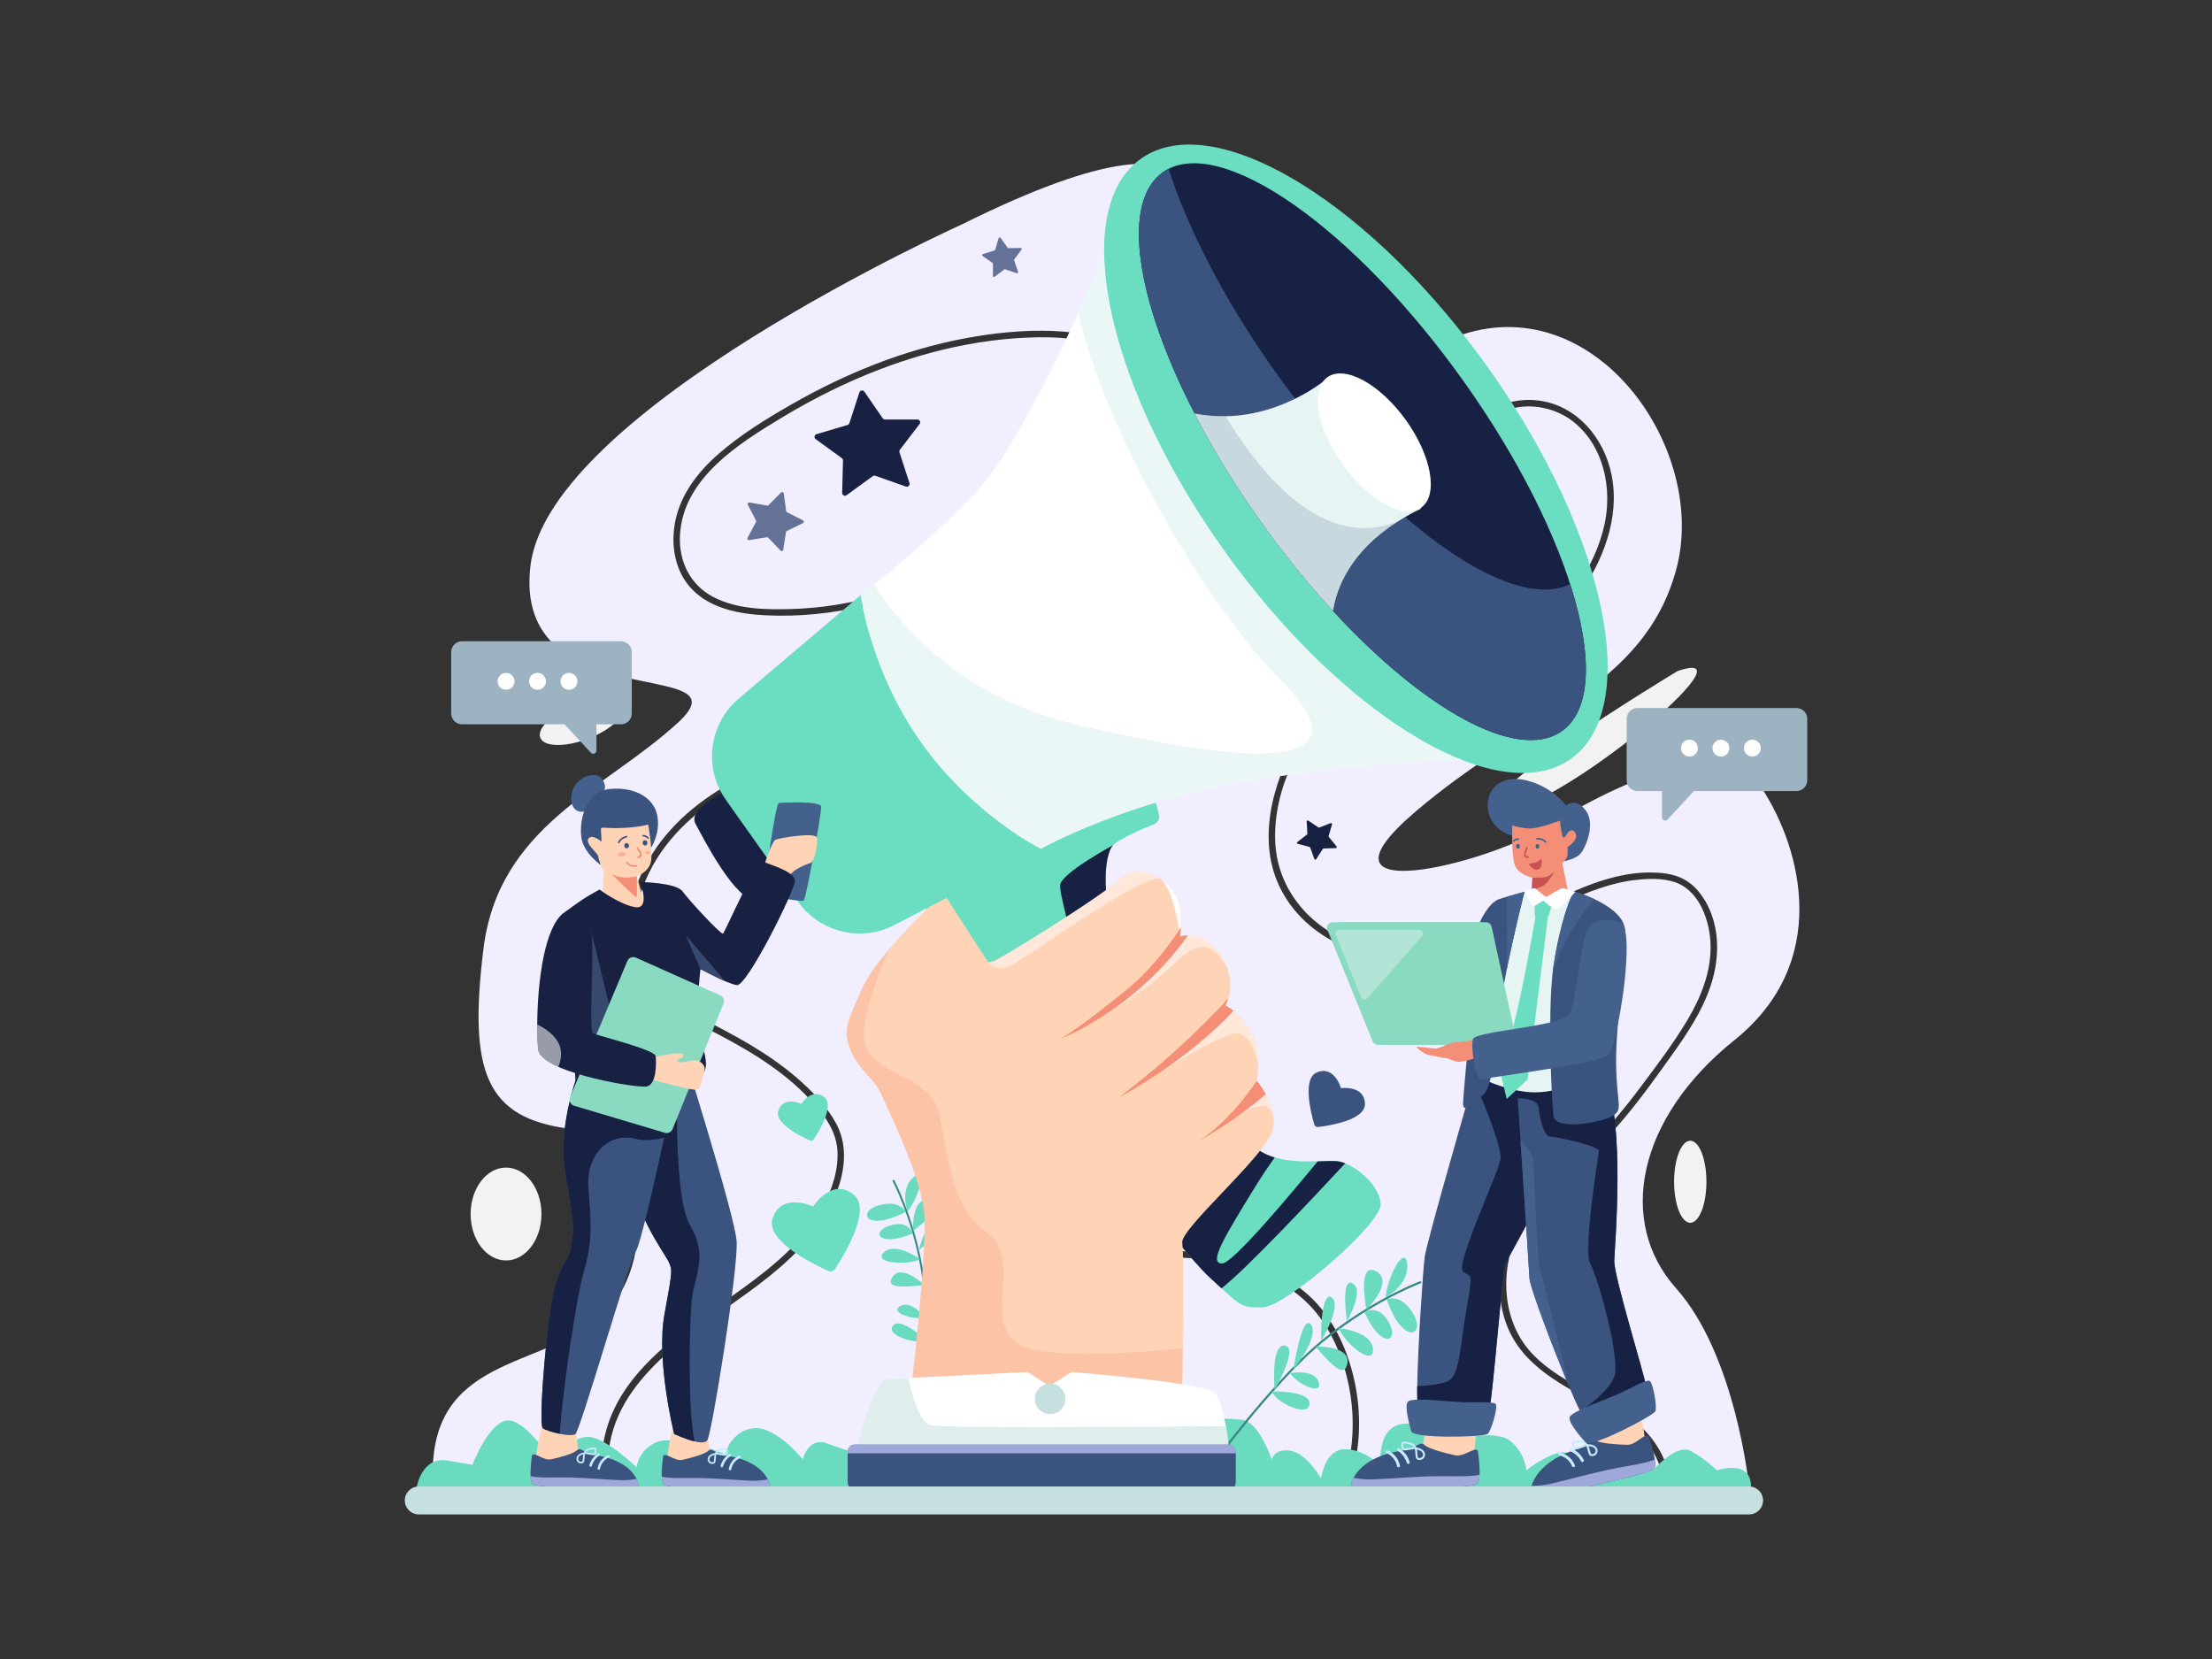
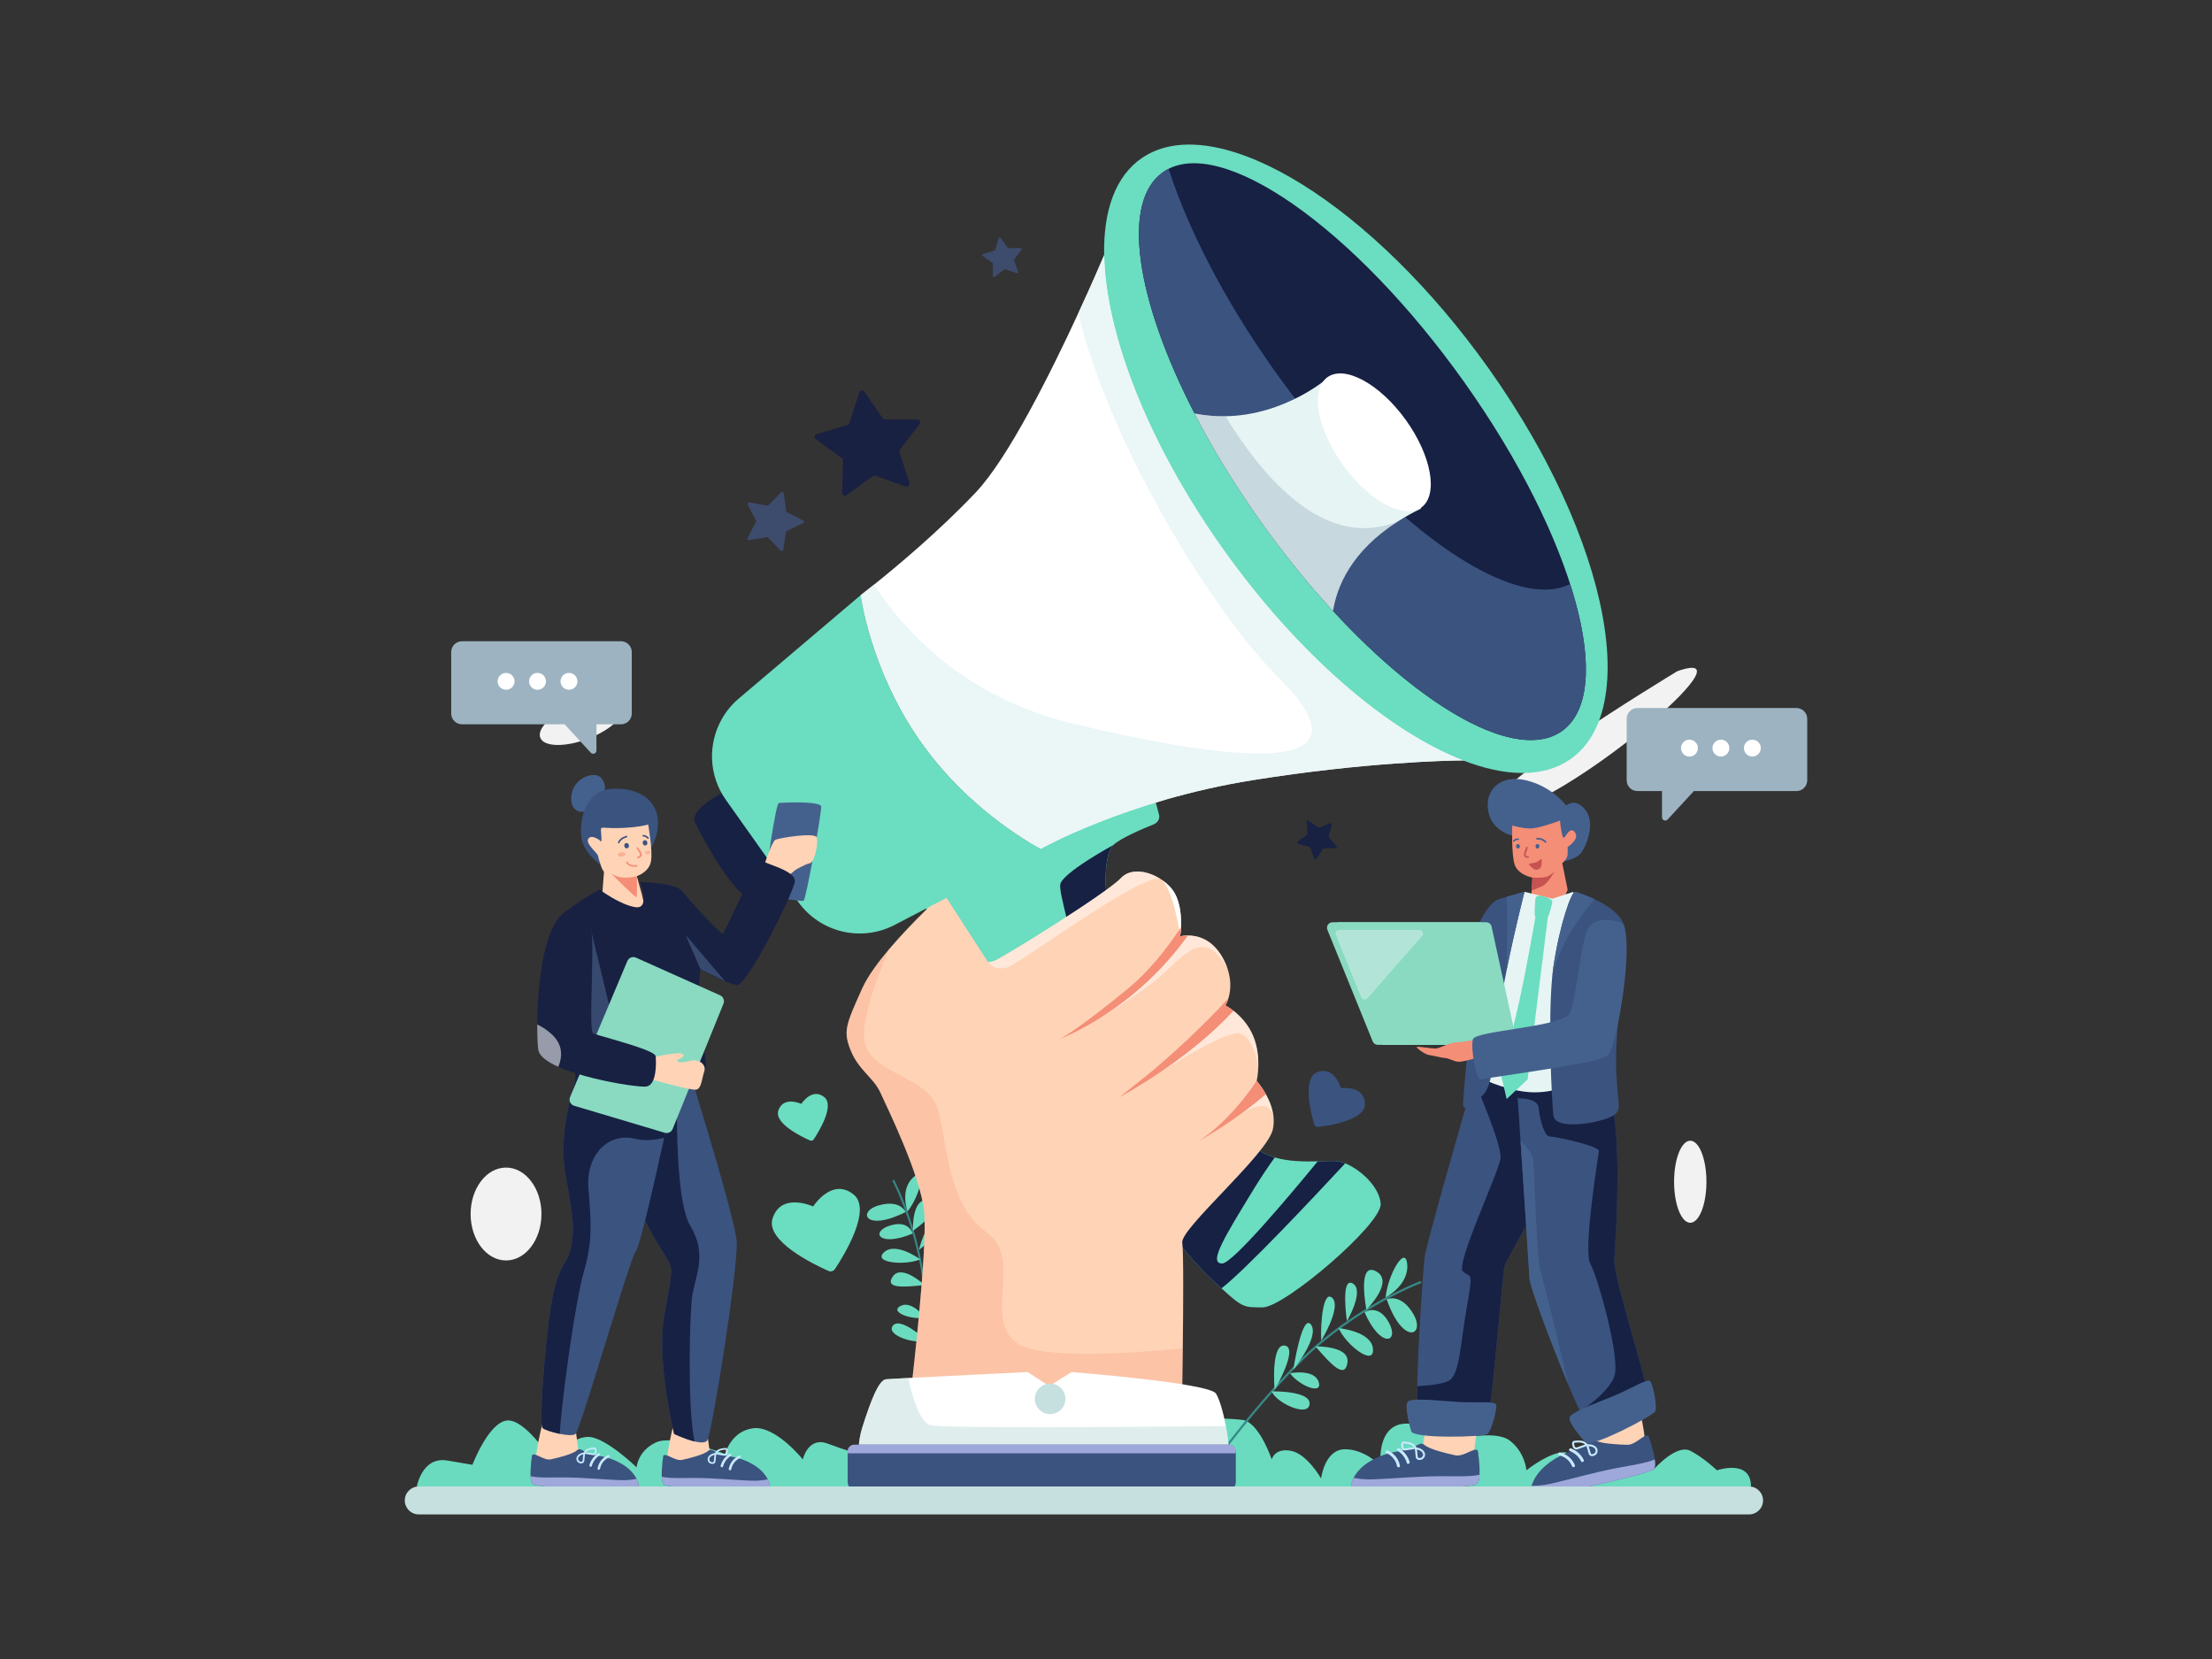
<svg xmlns="http://www.w3.org/2000/svg" id="object" x="0px" y="0px" viewBox="0 0 1600 1200" style="enable-background:new 0 0 1600 1200;" xml:space="preserve">
  <rect x="0" y="0" width="1600" height="1200" fill="#333333" stroke="none" />
  <style type="text/css"> .st0{fill:#F0EEFF;} .st1{fill:#6ADBBF;} .st2{fill:#368987;} .st3{fill:#F2F2F2;} .st4{fill:#6BDDC0;} .st5{fill:#162144;} .st6{fill:#FFD3B6;} .st7{fill:#FFFFFF;} .st8{opacity:0.48;} .st9{fill:#F48E76;} .st10{opacity:0.24;fill:#F48E76;enable-background:new ;} .st11{fill:#C6E0DF;} .st12{opacity:0.56;} .st13{fill:#3B537F;} .st14{fill:#9EA8DB;} .st15{fill:#E6F4F4;} .st16{opacity:0.78;} .st17{opacity:0.43;} .st18{fill:#9DB3C1;} .st19{fill:#44618E;} .st20{fill:#C65252;} .st21{fill:#C7EAFF;} .st22{fill:#89DAC1;} .st23{opacity:0.44;} .st24{opacity:0.48;fill:#F48E76;enable-background:new ;} .st25{fill:#182142;} .st26{opacity:0.8;} .st27{fill:#40527C;} .st28{opacity:0.55;fill:#FFFFFF;enable-background:new ;} </style>
  <g>
    <g>
-       <path class="st0" d="M1254.54,752.37c70.21-56.34,48.36-138.19,20.28-181.51s-111.21-0.55-156.23,27.21s-177.48,59.71-94.87-10.87 s165.3-89.3,188.7-175.11c23.4-85.81-56.57-201.62-154.15-170.29s-271.75,95.41-225.74,8.04 c46.02-87.37,73.79-192.28-136.67-87.56c0,0-298.36,134.36-312.13,246.69c-13.78,112.33,159.62,65.28,106.51,113.89 s-129.65,74.5-140.57,163.62s1.84,122.11,62.3,130s64.39,105.77,18.21,140.09s-124.03,27.06-116.68,120.62l123.32-0.26 c-1.74-9.62-2.23-19.43-0.96-29.35c7.13-55.51,61.23-86.43,102.19-116.24c21.81-15.88,43.62-33.92,56.82-57.92 c6.91-12.57,11.93-27.5,10.8-42c-1.22-15.75-12.31-28.68-22.96-39.46c-20.76-21.03-46.94-35.61-73.06-48.89 c-12.57-6.39-26.27-11.83-37.31-20.77c-11.67-9.45-16.45-23.24-17.89-37.81c-2.87-29.01,8.66-58.07,27.04-80.15 c18.89-22.7,44.72-38.54,71.65-49.98c2.74-1.16,5.13,2.87,2.36,4.04c-6.54,2.78-12.98,5.78-19.27,9.09 c-25.97,13.67-49.83,32.83-64.18,58.86c-7.14,12.95-11.9,27.41-13.06,42.19c-1.14,14.63,0.42,32.27,10.1,44.03 c9.14,11.1,23.55,16.72,36.08,23c12.77,6.4,25.49,12.95,37.75,20.29c11.93,7.14,23.45,15.05,33.94,24.19 c10.55,9.18,21.02,19.91,27.78,32.27c13.33,24.37,1.72,54.64-13.34,75.43c-15.37,21.22-36.46,37.47-57.66,52.49 c-41.97,29.74-96.95,65.01-93.69,123.7c0.24,4.37,0.81,8.7,1.62,12.99l528.47-1.11c3.11-7.96,5.36-16.27,6.74-24.76 c3-18.5,1.9-37.71-2.75-55.85c-5.13-20.01-14.46-39.67-29.67-53.96c-27.65-25.97-68.36-31.93-104.81-31.96 c-3.02,0-3.01-4.68,0-4.68c22.32,0.02,45.01,2.24,66.28,9.31c18.27,6.07,35.52,15.97,48.21,30.66 c13.84,16.04,22.28,36.77,26.32,57.42c4.8,24.52,3.31,50.53-5.36,73.81l229.05-0.48c-1.6-11.65-5.49-22.8-13.11-32.3 c-9.25-11.52-22.02-19.46-34.74-26.61c-25.94-14.59-54.57-27.95-66.13-57.47c-11.37-29.04-3.98-63.96,14.33-88.51 c11.57-15.52,27.88-26.12,42.17-38.86c15.02-13.39,27.88-28.98,39.92-45.04c11.89-15.86,24.07-31.89,34.2-48.95 c9.7-16.35,16.97-34.44,16.62-53.73c-0.32-17.36-7.86-39.91-26.1-45.87c-8.71-2.85-18.57-2.52-27.58-1.56 c-9.06,0.96-17.97,3.21-26.59,6.1c-34.74,11.67-64.96,33.86-100.14,44.45c-36.12,10.87-77.25,8.27-107.5-15.93 c-12.96-10.36-23.02-24.25-27.97-40.15c-5.75-18.45-4.46-38.49,0.59-56.94c9.86-36.01,33.08-68.45,62.04-91.64 c2.33-1.87,5.66,1.43,3.31,3.31c-7.08,5.67-13.76,11.8-19.95,18.43c-25.88,27.67-46.85,66.41-44.99,105.26 c1.79,37.54,30.06,66.71,65.6,75.83c20.81,5.34,42.9,4.08,63.52-1.5c17.97-4.86,34.77-13.09,51.3-21.48 c30.61-15.52,63.82-34.1,99.42-30.66c9.09,0.88,17.27,3.89,23.77,10.5c5.87,5.97,10.08,13.49,12.66,21.42 c5.23,16.03,3.94,33.85-1.36,49.68c-6.12,18.32-16.96,34.52-28.1,50.12c-11.5,16.1-23.03,32.25-35.85,47.34 c-6.41,7.55-13.17,14.8-20.43,21.55c-7.48,6.95-15.6,13.16-23.45,19.68c-13.56,11.26-24.98,23.78-32.11,40.08 c-12.81,29.27-10.95,65.58,12.51,88.96c21.35,21.27,51.91,29.44,74.6,48.96c12.04,10.36,20.31,23.85,23.38,39.51 c0.39,2.01,0.7,4.02,0.95,6.03l56.29-0.12c0,0-9.51-94.88-52.73-143.3C1169.2,883.48,1184.34,808.71,1254.54,752.37z M1069.67,303.96c10.01-10.44,24.42-15.29,38.73-14.64c27.95,1.28,48.79,22.77,55.99,48.81c8.49,30.71-2.55,62.54-19.49,88.25 c-1.65,2.51-5.7,0.16-4.04-2.36c9.13-13.85,16.45-29,19.86-45.31c5.39-25.79-0.66-55.2-21.52-72.74 c-18.56-15.61-48.84-16.81-66.21,1.31C1070.89,309.45,1067.59,306.13,1069.67,303.96z M814.82,260.63 c-17.65-14.09-41.14-16.91-63.01-16.67c-23.63,0.26-47.2,3.52-70.16,9.08c-40.83,9.9-79.65,27.08-115.59,48.71 c-31.64,19.04-72.04,44.22-74.22,85.36c-0.99,18.64,7.15,35.77,23.96,44.63c16.94,8.93,37.6,9.32,56.29,8.8 c43.06-1.2,85.53-13.53,122.64-35.35c2.6-1.53,4.96,2.52,2.36,4.04c-43.11,25.34-93.76,38.33-143.79,35.81 c-18.5-0.93-38.74-4.71-52.32-18.38c-12.77-12.86-15.98-31.94-12.62-49.24c3.78-19.46,16.17-35.7,30.77-48.56 c16.27-14.34,35.2-25.95,53.97-36.68c38.66-22.1,80.63-39.1,124.49-47.37c21.07-3.97,42.8-6.27,64.25-5.41 c20.06,0.8,40.29,5.15,56.28,17.91C820.49,259.2,817.16,262.49,814.82,260.63z" />
-     </g>
+       </g>
    <g>
      <path class="st1" d="M301.52,1075.19c0,0,3.81-21.83,22.01-18.75s18.2,3.08,18.2,3.08s11.18-29.5,24.3-31.94 c13.11-2.44,32.5,28,32.5,28s15.29-17.12,27.78-16.2c12.49,0.93,34.15,21.98,34.15,21.98s0.83-11.88,13.99-18.02 c13.17-6.14,49.98,8.32,49.98,8.32s4.36-16.71,20.54-18.58s35.74,22.58,35.74,22.58s3.68-16.86,18.06-11.43 c14.37,5.43,22.19,7.29,22.19,7.29l30.68-25.73c0,0,238.24-2.85,249.32,1.79s18.93,28.08,18.93,28.08s1.86-8.36,13.69-6.29 s21.99,20.06,21.99,20.06s2.56-21.27,17.43-21.15s25.7,12.2,25.7,12.2s-3.03-23.73,11.78-29.53s39.39,11.02,39.39,11.02 s30.96-8.46,42.12,0s12.12,21.55,12.12,21.55s12.9-10.58,24.31-12.84s17.24,12.84,17.24,12.84s12.68-23.7,31.47-18.44 s19.24,17.57,19.24,17.57s16.29-18.36,26.25-13.26s19.3,14.14,19.3,14.14s24.61-8.54,24.61,11.69H301.52V1075.19z" />
    </g>
    <g>
      <g>
        <g>
          <path class="st2" d="M663.87,1045.89c-0.01,0-0.01,0-0.02,0c-0.39-0.06-0.66-0.4-0.6-0.78c0.08-0.54,7.98-54.71,5.55-102.84 c-2.42-48.05-22.88-87.42-23.09-87.81c-0.18-0.34-0.04-0.75,0.31-0.91c0.35-0.17,0.78-0.03,0.95,0.31 c0.21,0.39,20.8,40.03,23.24,88.37c2.43,48.26-5.49,102.55-5.57,103.1C664.59,1045.68,664.25,1045.93,663.87,1045.89z" />
        </g>
        <g>
          <g>
            <path class="st1" d="M655.09,876.68c0,0-3.81-9.3-19.57-4.77C619.75,876.45,626.07,891.38,655.09,876.68z" />
          </g>
          <g>
            <path class="st1" d="M660.14,892.27c0,0-2.67-10.28-16.69-5.7C629.42,891.16,635.87,902.41,660.14,892.27z" />
          </g>
          <g>
            <path class="st1" d="M656.44,876.3c0,0-5.77-15.84,4.17-24.72C670.54,842.7,665.82,864.37,656.44,876.3z" />
          </g>
          <g>
            <path class="st1" d="M660.38,890.26c0,0-1.33-25.61,12.51-21.98C686.74,871.9,660.38,890.26,660.38,890.26z" />
          </g>
          <g>
            <path class="st1" d="M664.69,904.12c0,0,5-22.21,14.1-20.06S664.69,904.12,664.69,904.12z" />
          </g>
          <g>
            <path class="st1" d="M665.61,910.93c0,0-17.49-12.98-26.11-5.17C630.89,913.58,654.91,915.54,665.61,910.93z" />
          </g>
          <g>
            <path class="st1" d="M668.5,924.36c0,0,4.98-24.32,13.55-24.67C690.62,899.33,677.1,916.3,668.5,924.36z" />
          </g>
          <g>
            <path class="st1" d="M668.74,929.5c0,0-16.35-15.35-22.81-6.36S653.25,931.17,668.74,929.5z" />
          </g>
          <g>
            <path class="st1" d="M669.1,950.03c0,0,1.91-27.11,11.61-28.7C690.41,919.73,669.1,950.03,669.1,950.03z" />
          </g>
          <g>
            <path class="st1" d="M669.18,953.05c0,0-9.74-12.76-17.87-8.39C643.17,949.02,659.12,954.92,669.18,953.05z" />
          </g>
          <g>
            <path class="st1" d="M669.22,967.49c0,0,6.9-30.25,14.85-25.04C692.02,947.66,669.22,967.49,669.22,967.49z" />
          </g>
          <g>
            <path class="st1" d="M669.96,969.42c0,0-18.71-17.46-24.15-10.49C640.37,965.91,663.09,972.87,669.96,969.42z" />
          </g>
        </g>
      </g>
      <g>
        <g>
          <path class="st2" d="M866.01,1075c0.01,0,0.01,0.01,0.02,0.01c0.35,0.24,0.83,0.15,1.08-0.2c0.35-0.51,35.66-51.78,74.58-90.27 c38.86-38.43,85.44-56.13,85.91-56.3c0.4-0.15,0.6-0.6,0.45-1s-0.6-0.6-1-0.45c-0.47,0.18-47.37,17.99-86.46,56.65 c-39.02,38.6-74.41,89.98-74.76,90.49C865.59,1074.28,865.67,1074.76,866.01,1075z" />
        </g>
        <g>
          <g>
            <path class="st1" d="M1003.02,939.86c0,0,10.19-4.94,19.3,10.62C1031.43,966.04,1014.91,973.83,1003.02,939.86z" />
          </g>
          <g>
            <path class="st1" d="M987.01,949.14c0,0,10.03-6.62,17.71,7.69S998.61,975.75,987.01,949.14z" />
          </g>
          <g>
            <path class="st1" d="M1002.24,938.53c0,0,16.78-8.96,15.66-23.81S1003.91,921.53,1002.24,938.53z" />
          </g>
          <g>
            <path class="st1" d="M988.37,947.28c0,0,20.73-20.45,6.89-27.75S988.37,947.28,988.37,947.28z" />
          </g>
          <g>
            <path class="st1" d="M974.27,955.66c0,0,13.07-22.33,4.15-27.32S974.27,955.66,974.27,955.66z" />
          </g>
          <g>
            <path class="st1" d="M968.3,960.68c0,0,23.95,2.18,24.82,15.16C994.01,988.83,973.3,972.53,968.3,960.68z" />
          </g>
          <g>
            <path class="st1" d="M955.68,969.77c0,0,14.71-24.08,8.13-30.78S955,956.6,955.68,969.77z" />
          </g>
          <g>
            <path class="st1" d="M951.54,973.9c0,0,24.86-0.65,23.11,11.7C972.9,997.95,962.63,986.86,951.54,973.9z" />
          </g>
          <g>
            <path class="st1" d="M935.48,990.81c0,0,19.31-24.13,12.78-32.7C941.73,949.53,935.48,990.81,935.48,990.81z" />
          </g>
          <g>
            <path class="st1" d="M933.1,993.29c0,0,17.59-3.41,20.73,6.32S939.69,1002.37,933.1,993.29z" />
          </g>
          <g>
            <path class="st1" d="M921.96,1005.35c0,0,17.73-30.49,7.38-32.06C919,971.72,921.96,1005.35,921.96,1005.35z" />
          </g>
          <g>
            <path class="st1" d="M919.89,1006.41c0,0,28.36-0.65,27.35,9.25C946.22,1025.57,922.73,1014.44,919.89,1006.41z" />
          </g>
        </g>
      </g>
    </g>
    <g>
      <g>
        <path class="st3" d="M1213.25,485.5c0,0-170.31,102.79-127.86,101.7C1127.84,586.12,1272.92,464.44,1213.25,485.5z" />
      </g>
      <g>
        <ellipse class="st3" cx="366.03" cy="878.13" rx="25.62" ry="33.59" />
      </g>
      <g>
        <ellipse transform="matrix(0.933 -0.36 0.36 0.933 -159.714 186.448)" class="st3" cx="420.72" cy="522.02" rx="32.11" ry="13.12" />
      </g>
      <g>
        <ellipse class="st3" cx="1222.61" cy="854.79" rx="11.7" ry="29.68" />
      </g>
    </g>
    <g>
      <path class="st4" d="M998.69,870.68c1.04,14.72-69.68,74.97-85.28,74.97c-13.44,0-14.28,0.52-29.88-13.76 c-2.51-2.29-5.4-4.97-8.78-8.09C852,902.82,746.04,765.87,707.7,717.06c-2.86-3.63-5.33-6.77-7.37-9.34 c-29.51-37.17-33.93-61.96-33.93-61.96l166.16-78.19l5.79,21.65c0.77,2.89-0.87,5.86-3.93,7.08c-8.28,3.32-23.91,9.98-29.17,14.96 c-7.28,6.9-8.84,43.7,4.7,73.59c13.53,29.89,81.11,129.24,97.37,144.42c4.1,3.82,9.21,6.33,14.75,7.95 c10.17,2.99,21.78,3.04,31.09,2.79c5.79-0.14,10.69-0.4,13.82-0.12c1.81,0.16,3.87,0.71,6.04,1.58 C983.93,845.87,997.82,858.41,998.69,870.68z" />
    </g>
    <g>
      <path class="st5" d="M973,841.49c-21.07,22.72-71.97,77.01-89.48,90.41c-2.51-2.29-5.4-4.97-8.78-8.09 c-22.75-20.98-128.71-157.93-167.05-206.74c21.16-12.51,60.59-35.9,64-38.41c4.68-3.45-5.46-30.36-4.82-38.63 c0.64-8.28,38.36-28.75,38.36-28.75c-7.28,6.9-8.84,43.7,4.7,73.59c13.53,29.89,81.11,129.24,97.37,144.42 c4.1,3.82,9.21,6.33,14.75,7.95c-5.05,7.07-10.09,14.56-14.75,22.17c-21.95,35.88-33.43,54.5-23.28,54.5 c7.51,0,48.43-48.67,69.12-73.88c5.79-0.14,10.69-0.4,13.82-0.12C968.77,840.07,970.83,840.62,973,841.49z" />
    </g>
    <path class="st6" d="M920.68,816.94c-3.9,17.94-67.08,71.77-65.52,81.91c1.01,6.56,0.71,48.01,0.38,76.49 c-0.19,15.56-0.38,27.26-0.38,27.26h-195.8c0,0,11.7-99.59,9.1-126.11c-2.61-26.52-27.04-75.92-31.72-86.32 c-4.68-10.41-15.6-16.12-21.32-30.16c-5.73-14.04-3.64-18.72,8.32-45.24c3.81-8.46,11.19-18.51,19.45-28.28 c17.62-20.84,39.32-40.37,39.32-40.37l32.24,49.92c0,0,0,0,3.9-0.78s81.91-49.14,92.05-60.06c7-7.54,19.56-5.41,28.98,0.73 c0.29,0.18,0.58,0.37,0.86,0.57l0.01,0.01c3.86,2.67,7.13,6.01,9.16,9.62c4.38,7.78,4.81,18,4.52,24.58 c-0.18,3.98-0.62,6.62-0.62,6.62s2.24-0.66,5.66-0.67c6.45-0.03,17.11,2.22,24.77,15.49c1.72,2.99,3,5.86,3.89,8.58 c0.01,0.01,0.01,0.02,0.01,0.02c3.07,9.24,2,16.76,0.59,21.4c-0.99,3.27-2.15,5.1-2.15,5.1s2.49,1.25,5.84,3.86 c4.6,3.57,10.83,9.73,14.44,18.76c2.99,7.47,3.65,15.13,3.53,21.08c0,0.01,0,0.01,0,0.01c-0.12,6.24-1.12,10.6-1.18,10.88 c0,0.01-0.01,0.01-0.01,0.02c0,0,3.41,3.74,6.64,9.57c2.72,4.91,5.31,11.27,5.65,18.12c0,0.01,0,0.01,0,0.02 C921.39,811.97,921.22,814.45,920.68,816.94z" />
    <g>
      <path class="st7" d="M854.22,670.69c-0.18,3.98-0.62,6.62-0.62,6.62s-3.9-31.2-13.06-40.82c3.86,2.67,7.13,6.01,9.16,9.62 C854.07,653.9,854.51,664.11,854.22,670.69z" />
    </g>
    <g class="st8">
      <path class="st7" d="M728.01,699.93c-9.36,2.34-13.26-3.9-13.26-3.9s0,0,3.9-0.78s81.91-49.14,92.05-60.06 c7-7.54,19.56-5.41,28.98,0.73C826.64,630.45,737.12,697.66,728.01,699.93z" />
      <path class="st7" d="M841.11,704.61c-15.83,14.31-50.63,34.9-52.98,36.28c1.22-0.76,11.57-7.2,27.67-18.76 c17.18-12.33,37.79-44.82,37.79-44.82s2.24-0.66,5.66-0.67c6.45-0.03,17.11,2.22,24.77,15.49c1.72,2.99,3,5.86,3.89,8.58 C871.53,671.07,857.5,689.79,841.11,704.61z" />
      <path class="st7" d="M839.29,775.51l52.91-44.41c4.6,3.57,10.83,9.73,14.44,18.76c2.99,7.47,3.65,15.13,3.53,21.08 c-0.09-0.51-3.65-21.11-13.67-23.42C886.52,745.22,840.67,774.62,839.29,775.51z" />
      <path class="st7" d="M921.26,809.53c-2.22-18.78-22.81-4.7-27.92-0.88l22.27-17.24C918.34,796.32,920.93,802.68,921.26,809.53z" />
    </g>
    <g>
      <path class="st9" d="M766.87,751.4c0.64-0.3,11.47-5.64,48.5-35.87c15.76-12.87,28.88-29.62,38.85-44.85 c-0.18,3.98-0.62,6.62-0.62,6.62s2.24-0.66,5.66-0.67C820.76,730.76,768.33,750.86,766.87,751.4z" />
      <path class="st9" d="M809.93,793.53c0.16-0.13,1.81-1.46,19.49-15.59c15.3-12.25,41.67-36.51,59.09-55.81 c-0.99,3.27-2.15,5.1-2.15,5.1s2.49,1.25,5.84,3.86C859.19,767.23,810.88,793.03,809.93,793.53z" />
      <path class="st9" d="M915.62,791.41c-22.38,19.45-46.61,32.88-49.93,34.68c2.97-1.67,22.47-13.38,43.29-44.25 C908.98,781.84,912.39,785.58,915.62,791.41z" />
    </g>
    <path class="st10" d="M855.54,975.34c-0.19,15.56-0.38,27.26-0.38,27.26h-195.8c0,0,11.7-99.59,9.1-126.11 c-2.61-26.52-27.04-75.92-31.72-86.32c-4.68-10.41-15.6-16.12-21.32-30.16c-5.73-14.04-3.64-18.72,8.32-45.24 c3.81-8.46,11.19-18.51,19.45-28.28c-10.32,23.88-22.93,58.28-16.58,71.35c10.14,20.89,46.02,21.46,52.26,46.13 c6.24,24.68,7.02,67.58,34.32,87.09c27.3,19.5-1.56,60.06,21.06,79.57C748.88,983.23,812.45,979.52,855.54,975.34z" />
    <path class="st7" d="M888.96,1054.86c-0.52,14.04-2.08,14.56-2.08,14.56H623.74c0,0-6.24-17.16,0-36.93 c6.24-19.76,11.97-34.32,17.16-34.84c1.2-0.12,7.32-0.46,16.02-0.92c28.94-1.51,86.43-4.28,86.43-4.28l15.6,10.14l16.12-10.14 c0,0,99.85,7.8,104.53,15.6c2.55,4.25,5.26,13.59,7.11,23.49C888.25,1039.81,889.2,1048.47,888.96,1054.86z" />
    <g>
      <circle class="st11" cx="759.6" cy="1011.83" r="11.05" />
    </g>
    <g class="st12">
      <path class="st11" d="M888.96,1054.86c-0.52,14.04-2.08,14.56-2.08,14.56H623.74c0,0-6.24-17.16,0-36.93 c6.24-19.76,11.97-34.32,17.16-34.84c1.2-0.12,7.32-0.46,16.02-0.92c3.57,15.87,9.01,32.59,16.23,34.2 c9.75,2.17,136.77,1.33,213.56,0.61C888.25,1039.81,889.2,1048.47,888.96,1054.86z" />
    </g>
    <g>
      <path class="st13" d="M893.9,1050.73v21.11c0,3.19-2.1,5.76-4.68,5.76H617.83c-2.59,0-4.68-2.57-4.68-5.76v-21.11 c0-3.18,2.09-5.76,4.68-5.76h271.39C891.8,1044.98,893.9,1047.56,893.9,1050.73z" />
    </g>
    <g>
      <path class="st14" d="M893.9,1049.66v1.56H613.15v-1.56c0-2.58,2.09-4.68,4.68-4.68h271.39 C891.8,1044.98,893.9,1047.07,893.9,1049.66z" />
    </g>
    <g>
      <g>
        <path class="st5" d="M527.67,570.86c0,0-30.58,13.86-24.67,24.81s28.91,56.45,45.04,56.35c16.13-0.1,31.15-14.82,31.15-14.82 L527.67,570.86z" />
      </g>
      <path class="st7" d="M1060.25,550.04c0,0-0.65,0-1.93,0.01c-11.24,0.09-70.86,1.2-152.46,14.3 c-90.81,14.55-153.07,49.59-153.07,49.59s-49.72-24.94-86.57-77.09c-36.88-52.17-43.64-106.4-43.64-106.4s3.6-2.73,9.59-7.52 c15.48-12.38,46.87-38.46,73.73-66.86c23.46-24.82,54.36-86.88,74.01-129.43c9.82-21.21,16.82-37.56,18.73-42.07 c0.36-0.84,0.54-1.27,0.54-1.27l37.8,53.1l46.06,64.7l86.69,121.8l51.35,72.12L1060.25,550.04z" />
      <g>
        <path class="st4" d="M1161.86,499.23c-2.77,22.63-11.49,40.17-26.62,50.36c-19.26,12.98-46.25,12.32-76.91,0.46 c-54.04-20.87-119.5-76.5-173.93-153.23c-54.31-76.51-84.61-155.6-85.74-212.25c-0.65-32.37,8.22-57.41,27.56-70.45 c0.95-0.64,1.91-1.23,2.87-1.8c54.29-31.65,164.14,36.45,247.96,154.57c11.53,16.25,21.98,32.63,31.3,48.87 c0.16,0.26,0.32,0.52,0.46,0.79c3.22,5.63,6.29,11.23,9.23,16.79c0.02,0.05,0.05,0.09,0.07,0.13 C1151.47,396.86,1167.05,456.96,1161.86,499.23z" />
      </g>
      <g>
        <path class="st5" d="M1129.17,529.22c-32.11,21.67-99.2-15.94-164.99-87.36c-17.91-19.44-35.71-41.38-52.69-65.3 c-18.53-26.11-34.44-52.29-47.4-77.44c-42.61-82.52-53.65-153.82-22.35-174.94c40.85-27.54,138.31,40.81,217.68,152.65 C1138.8,388.7,1170.02,501.68,1129.17,529.22z" />
      </g>
      <g>
        <path class="st13" d="M1135.73,422.44c16.56,51.58,15.66,91.82-6.55,106.77c-32.12,21.69-99.21-15.93-164.99-87.35 c-17.91-19.44-35.7-41.38-52.69-65.31c-18.54-26.1-34.44-52.29-47.4-77.44c-42.62-82.52-53.66-153.82-22.35-174.94 c1.14-0.78,2.33-1.47,3.55-2.06c6.79,21.14,16.51,44.17,28.9,68.17c12.96,25.13,28.86,51.31,47.4,77.44 c16.98,23.91,34.77,45.84,52.68,65.29C1037.73,401.9,1102.43,439.34,1135.73,422.44z" />
      </g>
      <g>
        <path class="st15" d="M1027.91,367.85c-6.11,2.95-11.63,6.03-16.64,9.23l-0.07,0.02c-34.16,21.68-44.33,47.72-47.02,64.76 c-17.91-19.44-35.7-41.38-52.69-65.31c-18.54-26.1-34.44-52.29-47.4-77.44c7.73,1.52,15.21,2.1,22.32,1.96 c43.63-0.74,74.29-27.94,74.29-27.94L1027.91,367.85z" />
      </g>
      <ellipse transform="matrix(0.811 -0.585 0.585 0.811 0.258 641.736)" class="st7" cx="994.28" cy="320.47" rx="27.95" ry="58.08" />
      <g>
        <path class="st4" d="M752.8,613.94l-105.67,55.08c-24.23,12.65-54.09,5.43-69.91-16.85l-52.15-73.55 c-12.58-17.75-13.15-40.63-2.93-58.57c3.05-5.48,7.17-10.48,12.19-14.75l72.99-61.9l15.27-12.95c0,0,6.76,54.24,43.63,106.42 C703.07,588.99,752.8,613.94,752.8,613.94z" />
      </g>
      <g class="st16">
        <path class="st15" d="M1058.33,550.05c-11.24,0.09-70.86,1.2-152.46,14.3c-90.81,14.55-153.07,49.59-153.07,49.59 s-49.72-24.94-86.57-77.09c-36.88-52.17-43.64-106.4-43.64-106.4s3.6-2.73,9.59-7.52c26.47,40.13,71.21,83.28,145.4,100.85 c154.57,36.64,207.49,26.28,146.86-33.96c-45.84-45.55-121.12-166.24-144.52-263.17c9.82-21.21,16.82-37.56,18.73-42.07 c1.13,56.65,31.44,135.74,85.74,212.25C938.83,473.54,1004.29,529.18,1058.33,550.05z" />
      </g>
      <g class="st17">
        <path class="st18" d="M1011.21,377.1c-34.16,21.68-44.33,47.72-47.02,64.76c-17.91-19.44-35.7-41.38-52.69-65.31 c-18.54-26.1-34.44-52.29-47.4-77.44c7.73,1.52,15.21,2.1,22.32,1.96C913.03,344.81,958.28,398.73,1011.21,377.1z" />
      </g>
    </g>
    <g>
      <path class="st19" d="M1093.76,604.42c0,0-14.56-3.08-17.3-17.78s8.45-26.91,27.65-22.17s28.66,18.19,28.66,18.19 s6.98-6.23,14.2,3.49c7.23,9.72,0.25,25.71-2.99,30.42c-3.24,4.71-12.49,6.36-12.49,6.36L1093.76,604.42z" />
      <path class="st9" d="M1093.87,597.07c0,0-0.78,20.55,1.69,28.22s12.87,9.49,12.87,9.49l-0.78,14.55l12.06,5.79 c0,0,7.73-4.35,9.8-4.61s4.41-7.02,4.41-7.02l-3.9-19.12c0,0,3.9-3.25,3.9-6.63s0-5.07,0-5.07s6.89-4.68,6.11-8.45 s-3.77-5.33-6.5-1.17s-2.99,3.77-3.9-0.78c-0.91-4.55-1.3-8.71-1.3-8.71s-15.34,5.85-21.72,5.72 C1100.24,599.15,1093.87,597.07,1093.87,597.07z" />
      <path class="st20" d="M1108.44,634.78c0,0,8.19,0.52,11.18-0.91c2.99-1.43,4.94-3.77,4.94-3.77s-4.68,8.97-9.1,10.92 c-4.42,1.95-7.52,3.14-7.52,3.14L1108.44,634.78z" />
      <g>
        <ellipse class="st19" cx="1112.09" cy="612.16" rx="1.39" ry="1.66" />
      </g>
      <g>
        <ellipse class="st19" cx="1097.99" cy="612.16" rx="1.39" ry="1.66" />
      </g>
      <g>
        <g>
          <path class="st19" d="M1111.72,607.26c2.25-0.2,4.31,0.55,5.88,2.19c0.52,0.55,1.35-0.28,0.83-0.83 c-1.75-1.83-4.18-2.76-6.71-2.53C1110.97,606.16,1110.97,607.33,1111.72,607.26L1111.72,607.26z" />
        </g>
        <g>
          <path class="st19" d="M1095.32,608.72c0.76-0.84,1.77-1.23,2.9-1.14c0.75,0.06,0.75-1.11,0-1.17c-1.41-0.12-2.78,0.44-3.72,1.48 C1093.98,608.45,1094.81,609.28,1095.32,608.72L1095.32,608.72z" />
        </g>
      </g>
      <path class="st20" d="M1103.87,612.92c-0.55,1.73-1.54,3.73-1.52,5.56c0.02,1.55,1.46,1.91,2.78,2.11 c0.74,0.11,1.05-1.02,0.31-1.13c-0.83-0.13-1.83-0.14-1.92-1.21c-0.04-0.52,0.26-1.2,0.42-1.69c0.34-1.11,0.71-2.22,1.06-3.32 C1105.22,612.51,1104.09,612.21,1103.87,612.92L1103.87,612.92z" />
      <path class="st20" d="M1105.86,625.28c0,0,2.89,3.51,4.84,3.8s3.72-0.88,4.18-2.97c0.45-2.1,0.37-4.97,0-4.83 c-0.37,0.15-2.33,1.95-3.72,2.44C1109.77,624.2,1105.24,624.57,1105.86,625.28z" />
      <g>
        <path class="st6" d="M1070.25,1014.27c0,0-3.16,33.98-4.92,40.47s-37.31-2.23-36.79-5.52c0.52-3.3,6.62-38.71,6.62-38.71 S1070.72,1009.01,1070.25,1014.27z" />
        <g>
          <path class="st13" d="M1068.33,1073.49c-3.92,3.14-89.34,5.59-90.77,3.07c-0.67-1.19-0.29-4.12,1.54-7.61 c2.05-3.91,5.93-8.52,12.21-12.17c11.89-6.92,20.62-6.65,27.11-8.36c6.49-1.7,8.66-6.17,12.03-3.18 c3.36,2.99,16.03,6.14,22.22,7.42c6.2,1.29,13.98-6.25,16.27-3.42c0,0,1.61,10.23,1.25,17.51 C1070.04,1069.92,1069.52,1072.53,1068.33,1073.49z" />
        </g>
        <g>
          <path class="st14" d="M1068.33,1073.49c-3.92,3.14-89.34,5.59-90.77,3.07c-0.67-1.19-0.29-4.12,1.54-7.61 c3.61,0.73,8.47,1.31,14.31,1.11c13.42-0.47,31.13-2.25,48.66-2.29c11.57-0.02,21.39,0.47,28.13-1.02 C1070.04,1069.92,1069.52,1072.53,1068.33,1073.49z" />
        </g>
        <g>
          <path class="st21" d="M1003.77,1049.14c-1.27-0.56-2.16,1.36-0.89,1.92c3.97,1.76,6.81,5.23,7.61,9.41 c0.25,1.32,2.41,1.1,2.15-0.24C1011.71,1055.31,1008.47,1051.22,1003.77,1049.14z" />
          <path class="st21" d="M1012.29,1047.71c-1.16-0.74-2.53,0.89-1.37,1.64c3.31,2.11,5.61,5.17,6.69,8.87 c0.38,1.3,2.39,0.52,2.02-0.77C1018.46,1053.44,1015.86,1050,1012.29,1047.71z" />
          <path class="st21" d="M1030.79,1051.96c-0.09-1.39-1.01-2.76-2.45-3.66c-1.17-0.73-2.48-1.08-3.94-1.43v0.02 c-0.17-0.38-0.39-0.75-0.66-1.11c-1.79-2.36-5.05-2.82-7.96-3.06c-0.31-0.03-0.78-0.06-1.23,0.15c-0.93,0.45-1,1.58-1.03,2 c-0.04,0.68-0.09,1.46,0.13,2.22c0.27,0.96,0.93,1.68,1.77,1.94c0.63,0.19,1.25,0.1,1.75,0.02l5.92-0.91l-0.16-0.97 c0.65,1.2,0.75,2.66,0.85,4.2c0.06,0.85,0.12,1.73,0.27,2.59c0.08,0.42,0.2,0.86,0.52,1.23c0.26,0.3,0.62,0.52,1.1,0.67 c0.19,0.06,0.38,0.1,0.58,0.13c1.07,0.16,2.19-0.11,3.04-0.76C1030.29,1054.46,1030.87,1053.21,1030.79,1051.96z M1016.94,1047.66c-0.39,0.06-0.79,0.12-1.09,0.03c-0.36-0.11-0.67-0.49-0.81-0.97c-0.15-0.54-0.11-1.16-0.08-1.76 c0.04-0.67,0.17-0.8,0.23-0.83c0.08-0.04,0.31-0.02,0.47-0.01c0.67,0.06,1.36,0.12,2.04,0.23c1.95,0.29,3.81,0.87,4.87,2.27 c0.04,0.05,0.08,0.11,0.12,0.16L1016.94,1047.66z M1028.39,1054.12c-0.63,0.48-1.53,0.64-2.29,0.4 c-0.21-0.06-0.35-0.14-0.43-0.23c-0.1-0.12-0.16-0.35-0.2-0.58c-0.14-0.77-0.2-1.62-0.25-2.43c-0.06-0.95-0.13-1.91-0.32-2.83 c0.99,0.26,1.89,0.56,2.66,1.04c1.06,0.66,1.73,1.62,1.79,2.57C1029.4,1052.83,1029.02,1053.64,1028.39,1054.12z" />
        </g>
      </g>
      <g>
        <path class="st6" d="M1183.52,1007.15c0,0,6.95,30.91,6.42,37.61s-37.08,4.73-37.18,1.39c-0.1-3.34-3.8-30.76-3.8-30.76 S1183.01,1001.9,1183.52,1007.15z" />
        <g>
          <path class="st13" d="M1196.36,1062.63c-3.27,3.81-86.76,22.05-88.63,19.84c-0.88-1.04-1.05-4,0.1-7.77 c1.29-4.22,4.25-9.47,9.75-14.23c10.4-9,19.03-10.36,25.09-13.24c6.06-2.87,7.37-7.67,11.23-5.35s16.89,3.06,23.22,3.18 s12.58-8.73,15.35-6.38c0,0,3.47,9.76,4.48,16.97C1197.38,1058.81,1197.35,1061.47,1196.36,1062.63z" />
        </g>
        <g>
          <path class="st14" d="M1196.36,1062.63c-3.27,3.81-86.76,22.05-88.63,19.84c-0.88-1.04-1.05-4,0.1-7.77 c3.69,0.05,8.56-0.28,14.26-1.56c13.1-2.95,30.17-7.98,47.39-11.26c11.36-2.16,21.11-3.5,27.46-6.22 C1197.38,1058.81,1197.35,1061.47,1196.36,1062.63z" />
        </g>
        <g>
          <path class="st21" d="M1128.41,1050.66c-1.35-0.32-1.87,1.74-0.52,2.05c4.23,0.99,7.66,3.88,9.22,7.84 c0.49,1.25,2.57,0.63,2.07-0.64C1137.36,1055.26,1133.41,1051.84,1128.41,1050.66z" />
          <path class="st21" d="M1136.51,1047.69c-1.27-0.51-2.32,1.35-1.04,1.86c3.64,1.46,6.47,4.04,8.22,7.48 c0.61,1.21,2.45,0.07,1.84-1.13C1143.64,1052.17,1140.45,1049.27,1136.51,1047.69z" />
          <path class="st21" d="M1155.48,1048.44c-0.35-1.35-1.51-2.53-3.09-3.14c-1.29-0.5-2.64-0.6-4.14-0.68v0.02 c-0.24-0.34-0.52-0.67-0.85-0.97c-2.2-1.99-5.48-1.84-8.38-1.53c-0.31,0.03-0.78,0.08-1.18,0.38c-0.83,0.61-0.69,1.73-0.64,2.16 c0.08,0.68,0.18,1.45,0.53,2.16c0.44,0.89,1.23,1.48,2.1,1.57c0.65,0.07,1.25-0.14,1.73-0.3l5.65-1.99l-0.33-0.92 c0.86,1.06,1.23,2.48,1.61,3.97c0.21,0.83,0.43,1.68,0.75,2.49c0.16,0.4,0.35,0.81,0.74,1.11c0.31,0.25,0.7,0.39,1.2,0.45 c0.2,0.02,0.4,0.03,0.6,0.02c1.08-0.04,2.13-0.52,2.85-1.31C1155.46,1050.98,1155.79,1049.64,1155.48,1048.44z M1141.07,1046.77 c-0.37,0.13-0.76,0.26-1.07,0.23c-0.37-0.04-0.75-0.36-0.98-0.8c-0.25-0.5-0.33-1.12-0.4-1.71c-0.08-0.67,0.02-0.82,0.07-0.86 c0.08-0.05,0.31-0.08,0.46-0.09c0.67-0.07,1.36-0.13,2.05-0.16c1.97-0.07,3.9,0.15,5.21,1.33c0.05,0.05,0.1,0.09,0.15,0.14 L1141.07,1046.77z M1153.53,1051c-0.53,0.59-1.39,0.91-2.18,0.81c-0.22-0.02-0.37-0.07-0.46-0.15c-0.12-0.1-0.22-0.31-0.3-0.53 c-0.28-0.73-0.5-1.55-0.7-2.34c-0.24-0.92-0.48-1.85-0.84-2.72c1.02,0.07,1.96,0.2,2.81,0.53c1.16,0.45,2,1.27,2.24,2.19 C1154.27,1049.55,1154.06,1050.41,1153.53,1051z" />
        </g>
      </g>
      <path class="st13" d="M1129.8,823.51c-1.15,23.73-40.19,86.97-41.52,92.3s-8.67,94.02-10.67,101.36c-2,7.34-48.68,2-51.69,0 c-0.71-0.47-0.92-6.08-0.8-14.53c0.39-27.31,4.19-84.33,5.41-93.49c1.22-9.2,24.56-90.71,35.41-128.36v-0.01 c3.31-11.5,5.46-18.9,5.46-18.9C1083.19,743.31,1130.96,799.78,1129.8,823.51z" />
      <g>
        <path class="st5" d="M1129.8,823.51c-1.15,23.73-40.19,86.97-41.52,92.3s-8.67,94.02-10.67,101.36c-2,7.34-48.68,2-51.69,0 c-0.71-0.47-0.92-6.08-0.8-14.53c8.34-0.43,18.63-1.47,22.94-3.95c7.79-4.47,8.22-26.2,12.88-52.87s3.33-21.34-2.67-26.01 s26.01-72.02,27.12-82.02s-19.44-57.01-19.44-57.01v-0.01c3.31-11.5,5.46-18.9,5.46-18.9 C1083.19,743.31,1130.96,799.78,1129.8,823.51z" />
      </g>
      <path class="st13" d="M1190.3,1001.61c0.45,6.22-45.34,19.11-47.12,19.11c-0.53,0-3.98-7.66-8.58-18.7 c-10.82-25.97-28-70.59-28.31-77.76c-0.27-6.17-3.74-58.55-6.45-99.14c0-0.01,0-0.01,0-0.01c-0.78-11.65-1.49-22.33-2.05-30.67 c-0.73-10.78-1.19-17.64-1.19-17.64s49.7-26.37,64.37,4.03c14.67,30.41,7.11,119.85,6.67,130.97 C1167.19,922.93,1189.86,995.38,1190.3,1001.61z" />
      <g>
        <path class="st7" d="M1100.96,714.2c-0.19-0.23,0.19-0.47,0.19-0.47S1101.08,713.89,1100.96,714.2z" />
      </g>
      <g>
        <path class="st5" d="M1190.3,1001.61c0.45,6.22-45.34,19.11-47.12,19.11c0,0,19.56-12.44,24.45-24.89 c4.89-12.45-12-72.46-17.34-81.8c-5.33-9.34,5.78-77.35,6.22-81.35c0.45-4-32.45-10.67-35.73-10.67s-6.94-11.11-7.83-20.66 c-0.53-5.71-8.69-6.88-15.17-6.91c-0.73-10.78-1.19-17.64-1.19-17.64s49.7-26.37,64.37,4.03c14.67,30.41,7.11,119.85,6.67,130.97 C1167.19,922.93,1189.86,995.38,1190.3,1001.61z" />
      </g>
      <g>
        <path class="st15" d="M1073.28,780.84c0,0,19.34,9.27,36.67,9.27c17.34,0,26.34-6.67,26.34-6.67l1.77-138.38l-15.26,5l-20.07-5 C1102.73,645.06,1048.61,765.9,1073.28,780.84z" />
      </g>
      <g>
        <path class="st4" d="M1110.62,663.31c0,0-5.45,32.06-11.45,59.82s-13.78,52.89-13.78,52.89l4.42,18.91l15.14-14.16l14.67-117.47 L1110.62,663.31L1110.62,663.31z" />
      </g>
      <g>
        <path class="st4" d="M1110.62,650.07c0,0-1.22,12.8,0,13.24s8.11,1.11,9,0s3.18-9.43,3.18-11.34 C1122.8,650.07,1111,645.08,1110.62,650.07z" />
      </g>
      <path class="st13" d="M1102.73,645.06c0,0-6.92,26.61-12.84,56.13c-3.33,16.6-6.33,34.12-7.61,48.36 c-3.55,39.56-7.11,40.98-13.34,45.38c-6.22,4.4-10.67,10.18-10.67,3.07s12.12-130.92,12.12-130.92s6.11-14.22,14.11-16.78 c1.77-0.56,3.64-1.13,5.49-1.68C1096.52,646.7,1102.73,645.06,1102.73,645.06z" />
      <path class="st13" d="M1168.97,769.76c0.45,29.58,5.2,32.25-2.07,37.14c-7.27,4.89-41.94,11.56-43.28,0 c-1.24-10.76-4.02-68.46-0.82-100.79c0.24-2.42,0.51-4.69,0.82-6.79c4.45-30.23,13.12-55.11,15.89-54.23c0,0,6.4,1.82,13.8,5.3 c9.9,4.65,21.58,12.28,22.17,22.53C1176.53,690.85,1168.52,740.18,1168.97,769.76z" />
      <g>
        <path class="st22" d="M963.86,667.09h106.53c1.88,0,3.51,1.31,3.91,3.15l17.59,80.68c0.54,2.49-1.36,4.85-3.91,4.85h-91.36 c-1.63,0-3.09-0.99-3.71-2.5l-32.76-80.68C959.09,669.96,961.02,667.09,963.86,667.09z" />
      </g>
      <g>
        <path class="st22" d="M968.47,667.09H1075c1.88,0,3.51,1.31,3.91,3.15l17.59,80.68c0.54,2.49-1.36,4.85-3.91,4.85h-91.36 c-1.63,0-3.09-0.99-3.71-2.5l-32.76-80.68C963.7,669.96,965.63,667.09,968.47,667.09z" />
      </g>
      <path class="st9" d="M1068.94,751.77c0,0-12,2.22-16,2.22s-11.56,4.45-14.67,4.45s-13.34-1.78-13.56-1.11 c-0.22,0.67,5.78,5.33,8.89,5.78c3.11,0.44,10,2.22,12,2.22s5.78,2.45,9.34,2.67c3.56,0.22,14-3.11,14-3.11 S1074.5,752,1068.94,751.77z" />
      <g>
        <path class="st19" d="M1166.9,754.19c-1.45,4.79-2.89,8.09-4.15,9.14c-2.33,1.92-11.52,4.18-23.23,6.43 c-26.24,5.04-65.13,10.02-67.9,11.02c-4,1.45-8-22.79-6.22-29.09c1.77-6.3,65.79-8.81,70.24-18.98s7.11-44.95,12-58.73 c4.89-13.78,24.45-6.79,24.45-6.79C1181.7,670.4,1174.08,730.5,1166.9,754.19z" />
      </g>
      <g>
        <path class="st19" d="M1166.9,754.19c-1.45,4.79-2.89,8.09-4.15,9.14c-2.33,1.92-11.52,4.18-23.23,6.43 c1.91-8.94,11.88-15.76,23.9-15.76C1164.6,753.99,1165.76,754.06,1166.9,754.19z" />
      </g>
      <g>
        <path class="st19" d="M1153.32,650.38c-9.82,11.55-25.26,32.57-30.51,55.69c0,0.01-0.01,0.03-0.01,0.04 c0.24-2.42,0.51-4.69,0.82-6.79c4.45-30.23,13.12-55.11,15.89-54.23C1139.51,645.08,1145.92,646.9,1153.32,650.38z" />
      </g>
      <g>
        <path class="st19" d="M1102.73,645.06c0,0-6.92,26.61-12.84,56.13c-0.08-0.79-0.1-1.71-0.05-2.77c0.59-12.8,0.35-36.82,0.15-49.8 C1096.52,646.7,1102.73,645.06,1102.73,645.06z" />
      </g>
-       <path class="st7" d="M1102.73,645.06c0,0,6.44-2.87,7.33-2.65s7.33,6.45,8.45,6.22c1.11-0.22,10.67-6.69,12.22-6.24 c1.56,0.46,8.78,2.68,8.78,2.68s-11.22,12.89-13.89,12.67c-2.67-0.22-9.34-6.31-9.34-6.31s-6.89,4.31-7.55,4.31 C1108.06,655.75,1102.73,645.06,1102.73,645.06z" />
      <g class="st23">
        <path class="st15" d="M968.73,672.59h57.88c2.29,0,3.52,2.7,2.01,4.43l-39.55,45.14c-1.31,1.49-3.73,1.08-4.48-0.75l-18.33-45.14 C965.55,674.51,966.84,672.59,968.73,672.59z" />
      </g>
      <g>
        <path class="st19" d="M1146.96,1043.39c0,0-13.34-14.23-11.56-18.45c1.78-4.22,26.45-12.67,36.23-17.11 c9.78-4.45,19.56-10.45,21.78-8.89s5.33,18.44,4,21.78C1196.08,1024.06,1150.66,1047.61,1146.96,1043.39z" />
      </g>
      <g>
        <path class="st19" d="M1020.8,1035.31c0,0-5.71-18.64-2.25-21.65s29.33,0.27,40.07,0.59s22.16-0.77,23.47,1.61 s-3.33,18.91-6,21.32S1022.26,1040.73,1020.8,1035.31z" />
      </g>
      <g>
        <path class="st19" d="M1134.6,1002.02c-10.82-25.97-28-70.59-28.31-77.76c-0.27-6.17-3.74-58.55-6.45-99.14c0-0.01,0-0.01,0-0.01 s8.45,8.02,9.12,13.35c0.67,5.33,2.67,74.02,5.33,81.35C1116.66,926.33,1131.35,988.28,1134.6,1002.02z" />
      </g>
    </g>
    <g>
      <g>
        <g>
          <path class="st19" d="M437.14,571.47c0,0,2.04-3.61-2.34-8.76s-17.68-0.65-20.72,9.28c-3.04,9.93,1.83,18.03,11.05,14.27 C434.33,582.5,437.14,571.47,437.14,571.47z" />
        </g>
        <path class="st13" d="M434.52,625.68c0,0-12.37-8.5-14-19.94c-1.63-11.45,2.44-33.66,21.23-35.11s31.6,7.14,33.77,19.78 c2.18,12.64-4.53,22.68-4.53,22.68L434.52,625.68z" />
        <path class="st6" d="M433.83,607.81c0,0-6.06-4.63-8.31-1.09s6.83,10.36,7.12,12.52c0.29,2.16,1.64,5.48,2.25,7.6 s1.99,3.75,1.99,3.75l-1.32,17.28c0,0,7.97,15,14.35,21.02c6.38,6.01,7.38,18.32,14.42,8.96c7.04-9.37-1.36-35.59-1.36-35.59 l-2.33-8.5c0,0,8.82-2.86,10.23-10.7c1.41-7.83-2.02-26.68-2.02-26.68s-5.7,1.93-18.59,2.49c-12.88,0.56-15.32-1.19-15.57,0.79 C434.43,601.64,436.16,611.64,433.83,607.81z" />
        <path class="st9" d="M460.63,633.77c0,0-5.24,1.48-10.51,0.89c-5.26-0.59-8.17-2.92-8.17-2.92s17.97,18.07,18.5,17.22 C460.99,648.1,460.63,633.77,460.63,633.77z" />
        <ellipse transform="matrix(0.991 -0.133 0.133 0.991 -77.148 65.481)" class="st13" cx="453.08" cy="612" rx="1.7" ry="1.93" />
        <ellipse transform="matrix(0.991 -0.133 0.133 0.991 -76.76 67.23)" class="st13" cx="466.41" cy="609.96" rx="1.7" ry="1.93" />
        <path class="st9" d="M460.56,613.75c0.73,1.17,1.59,2.33,2.19,3.57c0.47,0.96,0.35,1.23-0.51,1.87 c-0.35,0.26-0.76,0.45-1.11,0.71c-0.6,0.44,0.11,1.35,0.71,0.91c1.15-0.84,2.72-1.08,2.39-2.84c-0.33-1.74-1.84-3.47-2.75-4.93 C461.08,612.41,460.17,613.13,460.56,613.75L460.56,613.75z" />
        <path class="st9" d="M452.87,623.92c1.63,2.82,4.79,3.4,7.81,2.92c0.73-0.12,0.58-1.26-0.15-1.15c-2.43,0.39-5.22,0.13-6.59-2.22 C453.57,622.83,452.5,623.27,452.87,623.92L452.87,623.92z" />
        <path class="st13" d="M448.07,609.67c0.93-2.2,3.02-3.35,5.23-3.95c0.71-0.19,0.56-1.34-0.15-1.15 c-2.62,0.71-5.05,2.04-6.15,4.65C446.71,609.91,447.78,610.35,448.07,609.67L448.07,609.67z" />
        <path class="st13" d="M465.19,605.06c1.19,0.09,2.27,0.6,3.08,1.49c0.49,0.55,1.41-0.16,0.91-0.71c-1-1.11-2.33-1.8-3.83-1.92 C464.61,603.85,464.45,605,465.19,605.06L465.19,605.06z" />
        <ellipse transform="matrix(0.991 -0.133 0.133 0.991 -78.014 65.051)" class="st24" cx="449.42" cy="618.29" rx="2.76" ry="1.63" />
        <ellipse transform="matrix(0.991 -0.133 0.133 0.991 -77.669 67.556)" class="st24" cx="468.4" cy="616.95" rx="2.02" ry="1.2" />
      </g>
      <path class="st19" d="M553.76,634.52c0,0,7.21-53.36,9.6-53.68c2.39-0.33,30.19-1.6,30.62,2.57s-10.95,66.88-12.65,68.06 s-28.8-3.94-28.78-5.9S553.76,634.52,553.76,634.52z" />
      <path class="st6" d="M551.6,629.18c0,0,6.56-20.47,9.25-21.74c2.69-1.28,28.87-5.67,30-1.62s-1.56,17.8-4.97,18.55 c-3.42,0.74-10.11,4.52-10.75,5.04c-0.65,0.52-12.09,10.06-12.09,10.06S548.57,633.56,551.6,629.18z" />
      <g>
        <path class="st6" d="M394.52,1020.61c0,0-8.12,31.15-6.64,36.77c1.48,5.62,31.41-1.93,30.97-4.79s-4.31-31.99-4.31-31.99 S394.12,1016.05,394.52,1020.61z" />
        <g>
          <path class="st13" d="M385.35,1073.62c3.3,2.72,75.21,4.85,76.41,2.66c0.57-1.03,0.25-3.57-1.3-6.6 c-1.72-3.38-5-7.38-10.28-10.55c-10.01-6-17.36-5.76-22.82-7.24c-5.46-1.47-7.29-5.34-10.12-2.75s-13.49,5.32-18.71,6.43 c-5.22,1.11-11.77-5.42-13.7-2.96c0,0-1.35,8.87-1.05,15.17C383.91,1070.54,384.35,1072.79,385.35,1073.62z" />
        </g>
        <g>
          <path class="st14" d="M385.35,1073.62c3.3,2.72,75.21,4.85,76.41,2.66c0.57-1.03,0.25-3.57-1.3-6.6 c-3.04,0.63-7.13,1.14-12.04,0.96c-11.3-0.41-26.21-1.95-40.96-1.98c-9.74-0.02-18.01,0.41-23.68-0.88 C383.91,1070.54,384.35,1072.79,385.35,1073.62z" />
        </g>
        <g>
          <path class="st21" d="M439.69,1052.53c1.07-0.49,1.82,1.18,0.75,1.67c-3.34,1.53-5.73,4.53-6.41,8.15 c-0.21,1.15-2.03,0.95-1.81-0.21C433.01,1057.88,435.75,1054.33,439.69,1052.53z" />
          <path class="st21" d="M432.53,1051.29c0.97-0.64,2.13,0.77,1.15,1.42c-2.79,1.83-4.72,4.48-5.63,7.68 c-0.32,1.13-2.02,0.45-1.7-0.67C427.33,1056.26,429.52,1053.27,432.53,1051.29z" />
          <path class="st21" d="M418.22,1057.81c0.72,0.56,1.66,0.8,2.56,0.66c0.17-0.03,0.33-0.06,0.49-0.11c0.4-0.13,0.7-0.32,0.92-0.58 c0.27-0.32,0.37-0.7,0.43-1.07c0.13-0.74,0.18-1.5,0.23-2.24c0.09-1.33,0.17-2.6,0.71-3.64l-0.13,0.84l4.98,0.79 c0.42,0.07,0.95,0.15,1.48-0.02c0.7-0.22,1.26-0.85,1.49-1.68c0.18-0.66,0.14-1.33,0.11-1.92c-0.02-0.37-0.08-1.35-0.87-1.73 c-0.37-0.19-0.77-0.15-1.04-0.13c-2.45,0.21-5.19,0.61-6.7,2.65c-0.23,0.31-0.41,0.63-0.55,0.96v-0.01 c-1.23,0.3-2.33,0.61-3.32,1.24c-1.21,0.78-1.99,1.96-2.07,3.17C416.89,1056.06,417.37,1057.14,418.22,1057.81z M423.78,1050.49 c0.03-0.05,0.06-0.1,0.1-0.14c0.89-1.21,2.46-1.71,4.1-1.97c0.57-0.09,1.15-0.15,1.72-0.2c0.13-0.01,0.32-0.03,0.39,0.01 c0.05,0.02,0.16,0.14,0.19,0.72c0.03,0.52,0.06,1.06-0.06,1.52c-0.12,0.42-0.38,0.75-0.68,0.84c-0.25,0.08-0.59,0.03-0.92-0.02 L423.78,1050.49z M418.17,1055.06c0.05-0.82,0.62-1.66,1.51-2.22c0.65-0.42,1.4-0.67,2.24-0.9c-0.17,0.8-0.22,1.64-0.27,2.45 c-0.05,0.7-0.09,1.43-0.21,2.1c-0.04,0.2-0.08,0.4-0.17,0.5c-0.06,0.08-0.19,0.14-0.36,0.2c-0.64,0.21-1.4,0.07-1.93-0.34 C418.44,1056.43,418.13,1055.73,418.17,1055.06z" />
        </g>
      </g>
      <g>
        <path class="st6" d="M489.42,1021c0,0-8.12,31.15-6.64,36.77c1.48,5.62,31.41-1.93,30.97-4.79s-4.31-31.99-4.31-31.99 S489.03,1016.44,489.42,1021z" />
        <g>
          <path class="st13" d="M480.26,1074.01c3.3,2.72,75.21,4.85,76.41,2.66c0.57-1.03,0.25-3.57-1.3-6.6 c-1.72-3.38-5-7.38-10.28-10.55c-10.01-6-17.36-5.76-22.82-7.24c-5.46-1.47-7.29-5.34-10.12-2.75 c-2.83,2.59-13.49,5.32-18.71,6.43c-5.22,1.11-11.77-5.42-13.7-2.96c0,0-1.35,8.87-1.05,15.17 C478.82,1070.93,479.26,1073.18,480.26,1074.01z" />
        </g>
        <g>
          <path class="st14" d="M480.26,1074.01c3.3,2.72,75.21,4.85,76.41,2.66c0.57-1.03,0.25-3.57-1.3-6.6 c-3.04,0.63-7.13,1.14-12.04,0.96c-11.3-0.41-26.21-1.95-40.96-1.98c-9.74-0.02-18.01,0.41-23.68-0.88 C478.82,1070.93,479.26,1073.18,480.26,1074.01z" />
        </g>
        <g>
          <path class="st21" d="M534.6,1052.92c1.07-0.49,1.82,1.18,0.75,1.67c-3.34,1.53-5.73,4.53-6.41,8.15 c-0.21,1.15-2.03,0.95-1.81-0.21C527.92,1058.27,530.65,1054.72,534.6,1052.92z" />
          <path class="st21" d="M527.44,1051.68c0.97-0.64,2.13,0.77,1.15,1.42c-2.79,1.83-4.72,4.48-5.63,7.68 c-0.32,1.13-2.02,0.45-1.7-0.67C522.24,1056.65,524.43,1053.66,527.44,1051.68z" />
          <path class="st21" d="M513.13,1058.2c0.72,0.56,1.66,0.8,2.56,0.66c0.17-0.03,0.33-0.06,0.49-0.11c0.4-0.13,0.7-0.32,0.92-0.58 c0.27-0.32,0.37-0.7,0.43-1.07c0.13-0.74,0.18-1.5,0.23-2.24c0.09-1.33,0.17-2.6,0.71-3.64l-0.13,0.84l4.98,0.79 c0.42,0.07,0.95,0.15,1.48-0.02c0.7-0.22,1.26-0.85,1.49-1.68c0.18-0.66,0.14-1.33,0.11-1.92c-0.02-0.37-0.08-1.35-0.87-1.73 c-0.37-0.19-0.77-0.15-1.04-0.13c-2.45,0.21-5.19,0.61-6.7,2.65c-0.23,0.31-0.41,0.63-0.55,0.96v-0.01 c-1.23,0.3-2.33,0.61-3.32,1.24c-1.21,0.78-1.99,1.96-2.07,3.17C511.79,1056.45,512.28,1057.53,513.13,1058.2z M518.68,1050.88 c0.03-0.05,0.06-0.1,0.1-0.14c0.89-1.21,2.46-1.71,4.1-1.97c0.57-0.09,1.15-0.15,1.72-0.2c0.13-0.01,0.32-0.03,0.39,0.01 c0.05,0.02,0.16,0.14,0.19,0.72c0.03,0.52,0.06,1.06-0.06,1.52c-0.12,0.42-0.38,0.75-0.68,0.84c-0.25,0.08-0.59,0.03-0.92-0.02 L518.68,1050.88z M513.08,1055.45c0.05-0.82,0.62-1.66,1.51-2.22c0.65-0.42,1.4-0.67,2.24-0.9c-0.17,0.8-0.22,1.64-0.27,2.45 c-0.05,0.7-0.09,1.43-0.21,2.1c-0.04,0.2-0.08,0.4-0.17,0.5c-0.06,0.08-0.19,0.14-0.36,0.2c-0.64,0.21-1.4,0.07-1.93-0.34 C513.35,1056.82,513.03,1056.12,513.08,1055.45z" />
        </g>
      </g>
      <path class="st13" d="M511.59,1041.83c-1.3,1.97-5.06,1.78-9.23,0.78c-6.82-1.63-14.73-5.41-14.73-5.41s-13.2-53.08-6.99-86.51 c6.21-33.43,5.32-31.56,3.65-36.64s-19.57-27.57-25.55-53.61c-3.68-16.05,9.65-53.33,20.43-79.6 c6.72-16.37,12.44-28.46,12.44-28.46s39.95,126.29,41.23,145.55C534.11,917.18,515,1036.64,511.59,1041.83z" />
      <g>
        <path class="st5" d="M502.36,1042.61c-6.82-1.63-14.73-5.41-14.73-5.41s-13.2-53.08-6.99-86.51c6.21-33.43,5.32-31.56,3.65-36.64 s-19.57-27.57-25.55-53.61c-3.68-16.05,9.65-53.33,20.43-79.6l10.83,0.6c0,0-3.17,84.78,9.41,105.43 c12.58,20.65,3.26,36.26,1.18,51.5C498.81,951.4,497.17,1018.44,502.36,1042.61z" />
      </g>
      <path class="st13" d="M485.58,799.02c0,0-2.12,10.05-5.17,23.99c-6.58,30.1-17.47,78.29-20.65,82.39 c-4.64,5.99-39.97,129.43-43.62,131.96c-1.69,1.16-6.44,0.75-11.26-0.24c-5.62-1.15-11.33-3.08-12.32-4.19 c-1.84-2.05-1.04-30.53,4.18-75.55c5.23-45.02,13.6-41.04,16.09-54.58c2.49-13.53,2.72-17.04-3.84-53.34 c-6.57-36.3,11.15-78.7,11.15-78.7L485.58,799.02z" />
      <g>
        <path class="st5" d="M485.58,799.02c0,0-2.12,10.05-5.17,23.99c-7.18,1.65-14.55,2.3-20.81,0.74 c-20.03-5.02-35.81,12.08-33.99,35.62s3.39,37.69-3.36,60.75c-5.74,19.62-15.69,89.35-17.37,117 c-5.62-1.15-11.33-3.08-12.32-4.19c-1.84-2.05-1.04-30.53,4.18-75.55c5.23-45.02,13.6-41.04,16.09-54.58 c2.49-13.53,2.72-17.04-3.84-53.34c-6.57-36.3,11.15-78.7,11.15-78.7L485.58,799.02z" />
      </g>
      <g>
        <path class="st25" d="M409.53,659.1c0,0,10.33-7.86,17.22-11.77c6.89-3.92,6.89-3.92,6.89-3.92s14.63,10.97,25.86,12.76 c11.23,1.79,3.43-18.17,3.43-18.17s26.08,0.27,30.8,6.78s27.57,31.21,29.17,30.52s24.11-54.52,29.82-51.87 c5.71,2.66,22.26,7.09,22.29,13.73c0.02,6.64-34.71,76.59-42.06,75.41c-7.36-1.19-26.31-11.61-26.31-11.61 s-4.35,36.31,0.62,52.29c4.97,15.99,3.92,21.01,0.23,24.12s-88.88,19.51-90.91,5.91c-2.03-13.59,1.42-17.67,2.9-52.37 C420.95,696.23,409.53,659.1,409.53,659.1z" />
      </g>
      <g class="st26">
        <path class="st27" d="M426.71,669.54l13.81,57.09c0,0-4.07,28.53-13.36,26.9C417.87,751.92,426.71,669.54,426.71,669.54z" />
      </g>
      <g>
        <path class="st22" d="M412.35,793.54l41.43-98.4c1.02-2.42,3.83-3.53,6.23-2.46l60.88,27.27c2.3,1.03,3.37,3.7,2.42,6.03 l-36.78,90.66c-0.91,2.23-3.36,3.41-5.67,2.73l-65.53-19.53C412.65,799.05,411.27,796.11,412.35,793.54z" />
      </g>
      <path class="st6" d="M471.64,765.05c0,0,21-5.28,22.59-2.27c1.59,3.02-7.02,3.32-3.8,5.06s8.26-1.11,12.35-0.88 s8.2,3.68,6.58,8.23c-1.62,4.55-1.84,11.97-5.6,12.93s-32.98-7.49-32.98-7.49L471.64,765.05z" />
      <g>
        <path class="st25" d="M467.55,785.92c-3.52,0.54-20.54-1.68-37.81-5.9c-4.32-1.05-8.66-2.24-12.8-3.53 c-4.72-1.47-9.19-3.09-13.11-4.83c-8.14-3.63-13.89-7.82-14.5-12.4c-0.48-3.6-0.8-10.16-0.75-18.28 c0.08-14.34,1.32-33.54,4.82-49.93c0.73-3.4,1.55-6.67,2.49-9.76c3.67-12.16,9.01-21.37,16.64-23.41c0,0,13.61,1.14,15.45,17.26 c0.07,0.62,0.13,1.3,0.18,2.03c0.31,4.2,0.35,10.11,0.27,16.74c-0.27,22.12-1.91,52.25,0.62,53.55c0.65,0.33,2.64,0.95,5.46,1.78 c5.49,1.61,14.1,3.99,21.9,6.48c9.39,2.99,17.6,6.11,17.83,8.24C474.75,768.74,475.04,784.77,467.55,785.92z" />
      </g>
      <path class="st28" d="M403.84,771.65c-8.14-3.63-13.89-7.82-14.5-12.4c-0.48-3.6-0.8-10.16-0.75-18.28 c7.53,3.81,16.11,10.09,17.11,19.19C406.15,764.32,405.33,768.19,403.84,771.65z" />
      <g class="st26">
        <polygon class="st27" points="506.63,700.97 495.83,676.15 524.46,709.74 " />
      </g>
    </g>
    <g>
      <path class="st11" d="M1265.15,1095.42H302.9c-5.59,0-10.11-4.53-10.11-10.11l0,0c0-5.59,4.53-10.11,10.11-10.11h962.25 c5.59,0,10.11,4.53,10.11,10.11l0,0C1275.26,1090.89,1270.73,1095.42,1265.15,1095.42z" />
    </g>
    <g>
      <path class="st18" d="M449.18,463.84H334.17c-4.31,0-7.8,3.49-7.8,7.8v44.46c0,4.31,3.49,7.8,7.8,7.8h74.18l19.01,20.57 c1.45,1.56,4.06,0.54,4.06-1.59V523.9h17.76c4.31,0,7.8-3.49,7.8-7.8v-44.46C456.98,467.33,453.49,463.84,449.18,463.84z" />
      <g>
        <circle class="st7" cx="366.06" cy="492.83" r="6.11" />
        <circle class="st7" cx="388.81" cy="492.83" r="6.11" />
        <circle class="st7" cx="411.56" cy="492.83" r="6.11" />
      </g>
    </g>
    <g>
      <path class="st18" d="M1184.41,512.14h115.01c4.31,0,7.8,3.49,7.8,7.8v44.46c0,4.31-3.49,7.8-7.8,7.8h-74.18l-19.01,20.57 c-1.45,1.56-4.06,0.54-4.06-1.59V572.2h-17.76c-4.31,0-7.8-3.49-7.8-7.8v-44.46C1176.61,515.63,1180.1,512.14,1184.41,512.14z" />
      <g>
        <circle class="st7" cx="1267.53" cy="541.13" r="6.11" />
        <circle class="st7" cx="1244.78" cy="541.13" r="6.11" />
        <circle class="st7" cx="1222.02" cy="541.13" r="6.11" />
      </g>
    </g>
    <g>
      <g>
        <path class="st25" d="M625.21,283.3l13.27,19.28c0.38,0.55,1,0.88,1.67,0.88h23.41c1.68,0,2.62,1.92,1.61,3.25l-14.24,18.58 c-0.4,0.53-0.52,1.22-0.32,1.86l7.23,22.26c0.52,1.59-1.02,3.09-2.6,2.53l-22.07-7.8c-0.63-0.22-1.32-0.12-1.86,0.27 l-18.94,13.76c-1.36,0.99-3.25-0.01-3.21-1.69l0.6-23.4c0.02-0.67-0.29-1.3-0.83-1.69l-18.94-13.76 c-1.36-0.99-0.99-3.1,0.61-3.57l22.44-6.66c0.64-0.19,1.14-0.68,1.35-1.31l7.23-22.26C622.14,282.23,624.26,281.92,625.21,283.3z " />
      </g>
      <g class="st26">
        <path class="st27" d="M566.9,356.85l1.75,12.84c0.05,0.37,0.28,0.68,0.61,0.85l11.57,5.84c0.83,0.42,0.82,1.61-0.02,2.01 l-11.67,5.64c-0.33,0.16-0.56,0.47-0.62,0.84l-1.97,12.81c-0.14,0.92-1.27,1.27-1.92,0.6l-8.97-9.36 c-0.26-0.27-0.62-0.39-0.99-0.33l-12.79,2.08c-0.92,0.15-1.61-0.82-1.17-1.64l6.13-11.42c0.17-0.32,0.18-0.71,0.01-1.04 l-5.93-11.52c-0.42-0.83,0.28-1.78,1.19-1.61l12.76,2.3c0.36,0.07,0.73-0.05,0.99-0.31l9.13-9.2 C565.65,355.55,566.78,355.93,566.9,356.85z" />
      </g>
      <g class="st26">
        <path class="st27" d="M723.74,172.04l5.1,7.15c0.15,0.2,0.38,0.32,0.63,0.32l8.78-0.15c0.63-0.01,1,0.7,0.62,1.21l-5.22,7.06 c-0.15,0.2-0.19,0.46-0.11,0.7l2.86,8.3c0.2,0.59-0.36,1.17-0.96,0.97l-8.33-2.78c-0.24-0.08-0.5-0.04-0.7,0.11l-7.01,5.28 c-0.5,0.38-1.22,0.02-1.22-0.61l0.07-8.78c0-0.25-0.12-0.48-0.32-0.63l-7.19-5.04c-0.52-0.36-0.39-1.16,0.21-1.34l8.37-2.64 c0.24-0.08,0.42-0.26,0.5-0.5l2.57-8.4C722.58,171.66,723.38,171.53,723.74,172.04z" />
      </g>
      <g>
        <path class="st25" d="M963.5,596.3l-2.45,8.43c-0.07,0.24-0.02,0.5,0.14,0.69l5.56,6.8c0.4,0.49,0.07,1.22-0.56,1.24l-8.78,0.28 c-0.25,0.01-0.48,0.14-0.61,0.35l-4.75,7.39c-0.34,0.53-1.14,0.44-1.35-0.15l-2.98-8.26c-0.08-0.23-0.28-0.41-0.52-0.48 l-8.49-2.23c-0.61-0.16-0.77-0.95-0.27-1.33l6.94-5.38c0.2-0.15,0.31-0.39,0.29-0.64l-0.5-8.77c-0.04-0.63,0.66-1.02,1.18-0.67 l7.26,4.93c0.21,0.14,0.47,0.17,0.7,0.08l8.18-3.19C963.09,595.16,963.68,595.7,963.5,596.3z" />
      </g>
    </g>
    <g>
      <path class="st4" d="M603.96,917.92c-1.03,1.55-3.02,2.13-4.72,1.38c-10.56-4.67-45.79-21.65-40.41-38.05 c6.31-19.26,29.34-8.58,29.34-8.58s13.65-21.41,29.34-8.58C630.87,875.02,610.34,908.29,603.96,917.92z" />
    </g>
    <g>
      <path class="st4" d="M588.58,824.15c-0.58,0.88-1.71,1.21-2.68,0.78c-5.99-2.65-25.97-12.28-22.92-21.59 c3.58-10.93,16.64-4.87,16.64-4.87s7.74-12.14,16.64-4.87C603.85,799.81,592.2,818.69,588.58,824.15z" />
    </g>
    <g>
      <path class="st13" d="M953.45,815.2c-1.25,0.15-2.43-0.63-2.79-1.84c-2.23-7.53-8.95-33.25,1.92-37.69 c12.76-5.21,17.36,11.42,17.36,11.42s17.1-2.36,17.36,11.42C987.52,810.25,961.24,814.26,953.45,815.2z" />
    </g>
  </g>
</svg>